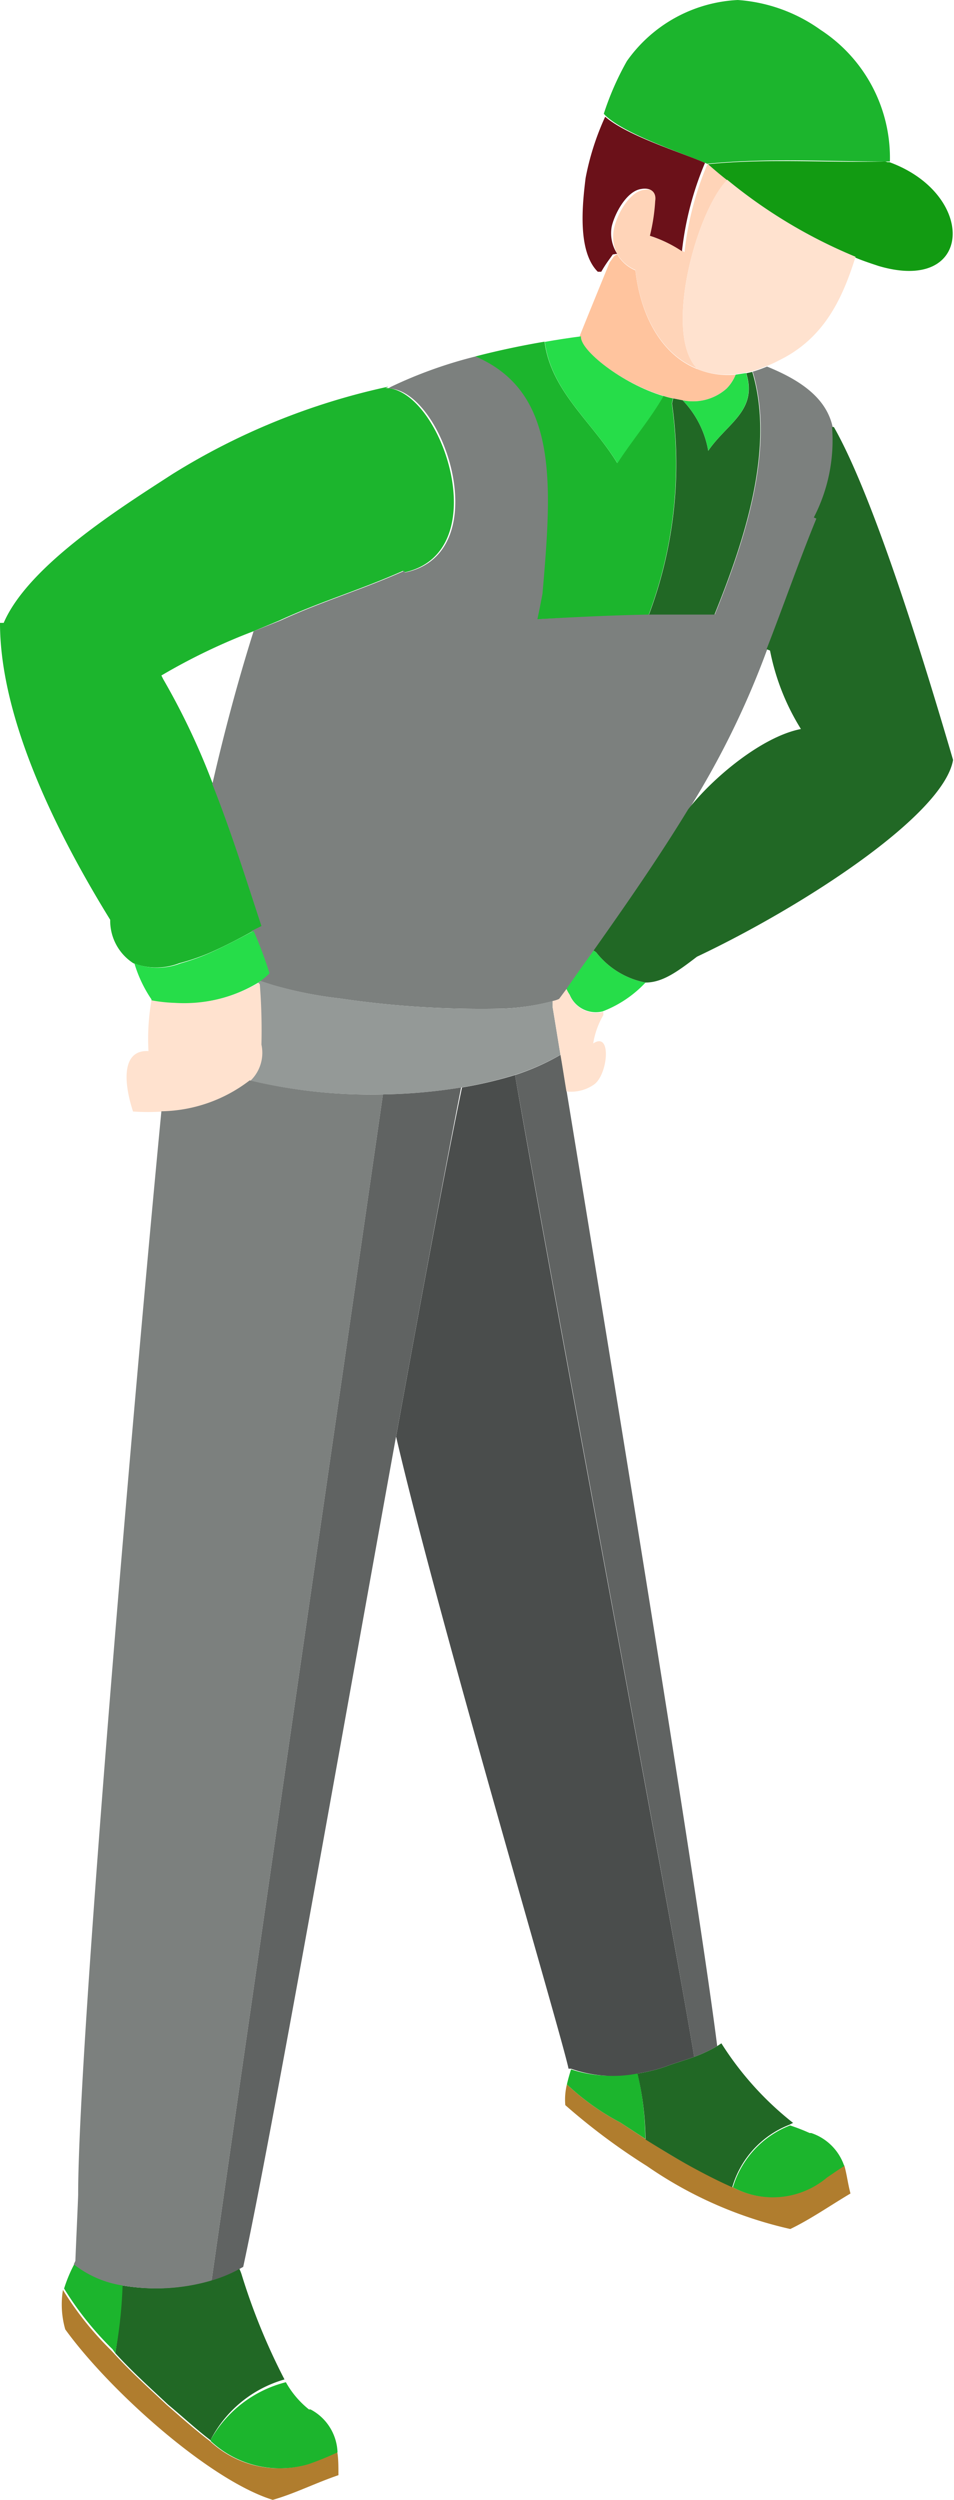
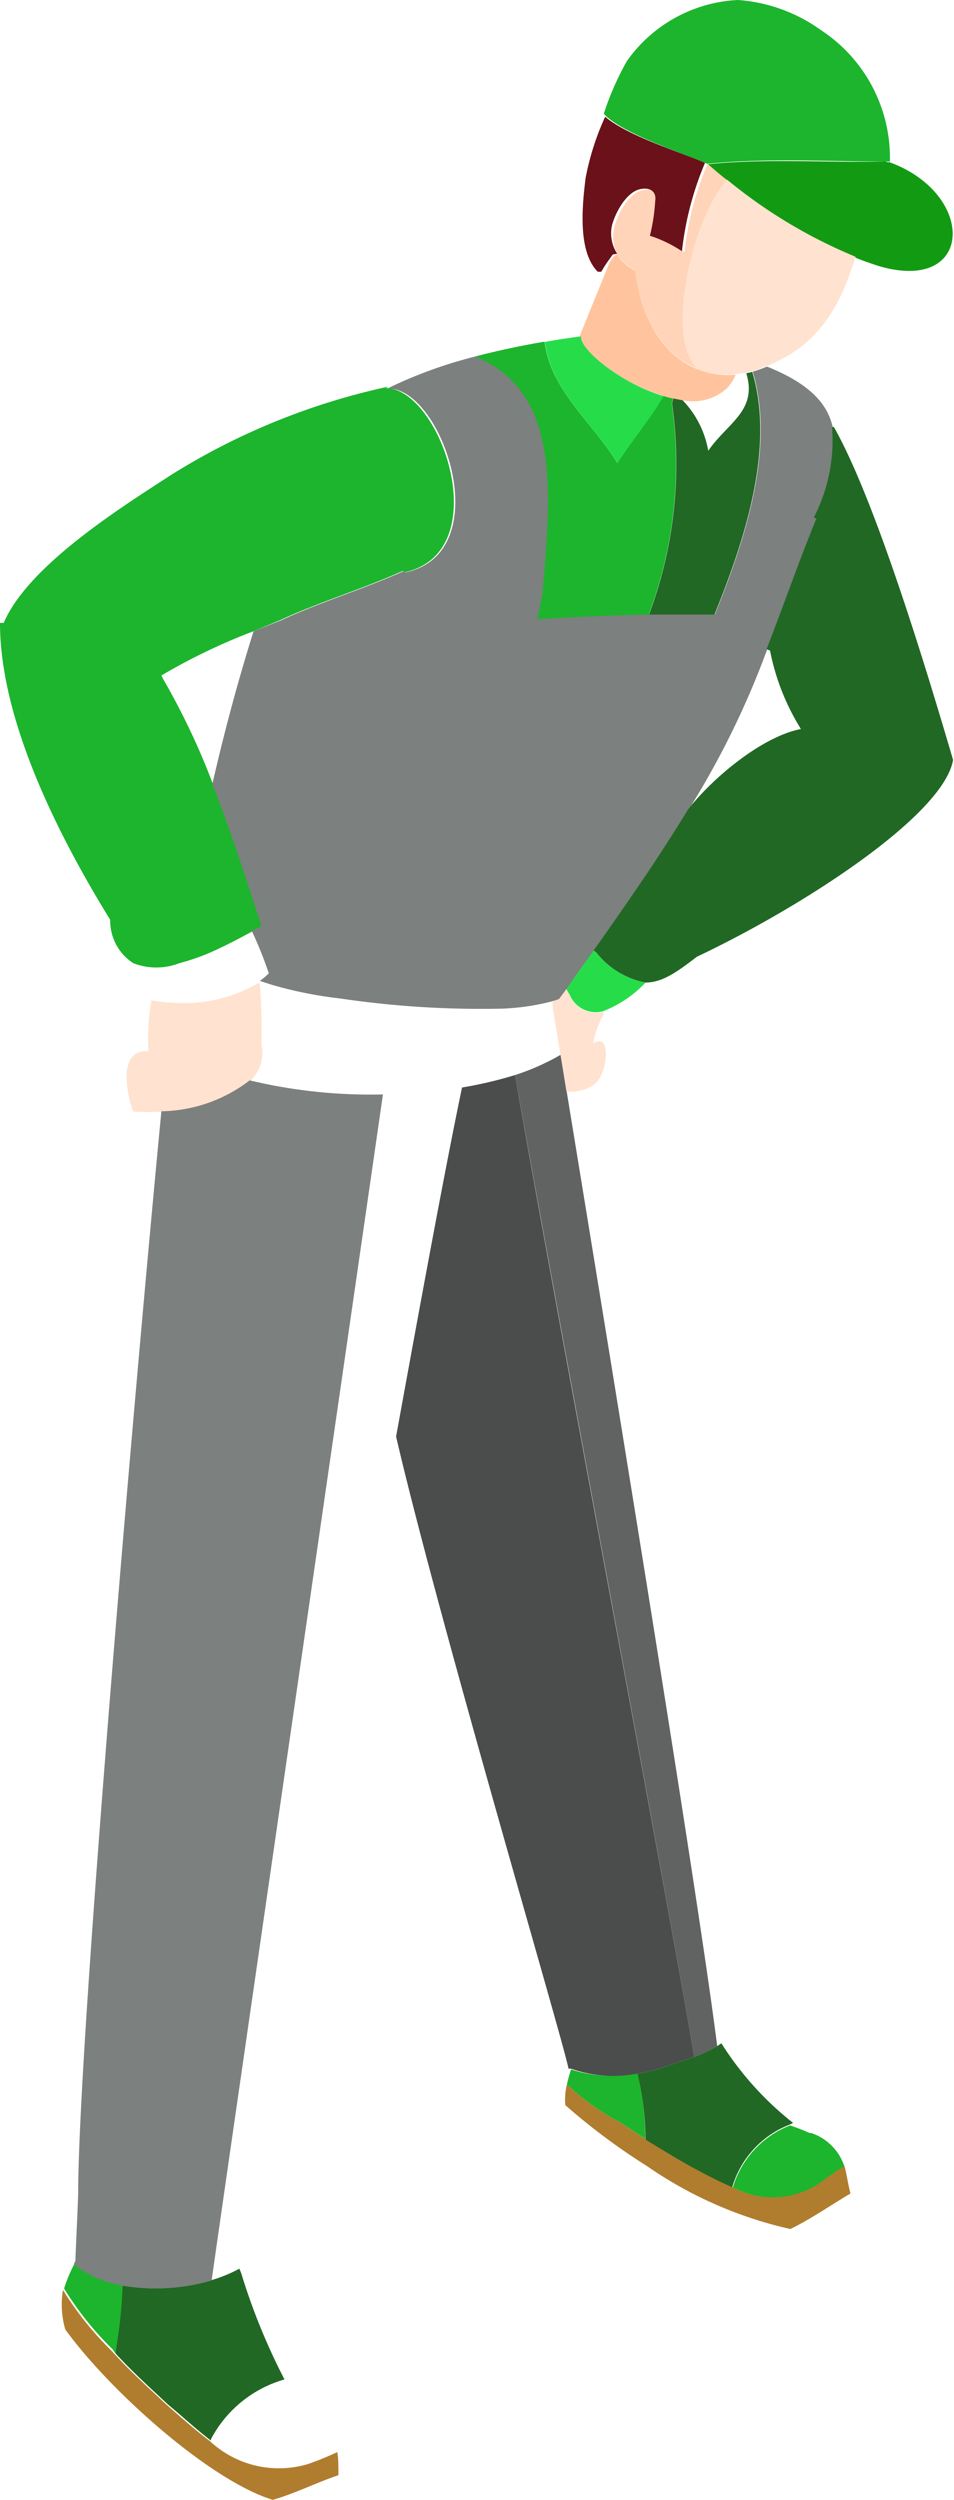
<svg xmlns="http://www.w3.org/2000/svg" width="41.38" height="108.36" viewBox="0 0 41.38 108.36">
  <title>sitemap-deliveryman</title>
  <g id="圖層_2" data-name="圖層 2">
    <g id="圖層_1-2" data-name="圖層 1">
      <g>
        <path d="M7.78,41.75A9.62,9.62,0,0,0,9,41.34c.7-.3,1.4-.67,2-1l.42-.21C10.71,38.14,10,36,9.24,34a30.81,30.81,0,0,0-2.16-4.56L7,29.28a26.22,26.22,0,0,1,4-1.92l1.13-.47c1.75-.81,3.5-1.32,5.36-2.15l0,.08c4.09-.82,1.66-8-.77-8a.34.34,0,0,0,.12-.06,29.43,29.43,0,0,0-9.36,3.79C5.24,22,1.23,24.51.16,27H0c0,4.28,2.59,9.32,4.78,12.87a2.19,2.19,0,0,0,1,1.88A2.76,2.76,0,0,0,7.78,41.75Z" fill="#1cb52d" />
        <path d="M5.27,99.06A20,20,0,0,1,5,102c.74.81,1.51,1.5,2.29,2.23.64.53,1.24,1.09,1.86,1.56l0-.06a5.22,5.22,0,0,1,3.19-2.59,27.26,27.26,0,0,1-1.86-4.55,1.86,1.86,0,0,0-.1-.25,6.06,6.06,0,0,1-1.19.49A8.5,8.5,0,0,1,5.27,99.06Z" fill="#216825" />
        <path d="M30.67,7.1h0C33.26,6.84,35.81,7,38.4,7h.2a6.62,6.62,0,0,0-3-5.7A7,7,0,0,0,32,0a6.26,6.26,0,0,0-4.81,2.65,12.36,12.36,0,0,0-1,2.28,1.23,1.23,0,0,0,.2.19c1,.81,3.29,1.54,4.33,2Z" fill="#1cb52d" />
        <path d="M38.4,7c-2.59.06-5.14-.14-7.71.12l.07.06c.25.22.51.44.78.65a21.92,21.92,0,0,0,5.57,3.34c.33.14.67.25,1,.36,4.13,1.22,4.27-3.11.47-4.5l-.08,0Z" fill="#129b12" />
        <path d="M9.1,105.81c-.62-.47-1.22-1-1.86-1.56-.78-.73-1.55-1.42-2.29-2.23l-.12-.13a13.77,13.77,0,0,1-2.1-2.63,3.91,3.91,0,0,0,.1,1.71c1.89,2.62,6.23,6.53,9,7.39.95-.27,1.85-.73,2.85-1.07,0-.38,0-.72-.05-1a13.13,13.13,0,0,1-1.25.51A4.39,4.39,0,0,1,9.1,105.81Z" fill="#b07d2e" />
        <path d="M28.78,17.16a3.25,3.25,0,0,0,.42.11l.41.08a2.19,2.19,0,0,0,1.91-.51,1.83,1.83,0,0,0,.39-.6A3.5,3.5,0,0,1,30.25,16c-1.45-.57-2.44-2.14-2.69-4.28a1.62,1.62,0,0,1-.79-.7l-.13.08-.2.28h0c-.44,1.08-.88,2.15-1.29,3.17h0C25.14,15.2,27,16.63,28.78,17.16Z" fill="#ffc49e" />
        <path d="M17.55,24.82l0-.08c-1.86.83-3.61,1.34-5.36,2.15L11,27.36c-.67,2.12-1.27,4.36-1.79,6.63.8,2,1.47,4.15,2.13,6.15l-.42.21a17.65,17.65,0,0,1,.74,1.84,3.09,3.09,0,0,1-.39.33l.53.17a17.7,17.7,0,0,0,2.95.59,41.71,41.71,0,0,0,7.07.44A10.13,10.13,0,0,0,24,43.39a1.31,1.31,0,0,0,.28-.09l.32-.43c.38-.56.78-1.11,1.18-1.67,1.4-2,2.82-4,4.1-6.12a37.15,37.15,0,0,0,3.4-6.94c.73-1.87,1.39-3.78,2.16-5.66l-.11-.05a7.27,7.27,0,0,0,.79-3.91c-.23-1.06-1.06-1.91-2.85-2.63a5.79,5.79,0,0,1-.62.22c1,3.33-.36,7.36-1.64,10.52-.94,0-1.89,0-2.84,0-1.62,0-3.24.11-4.83.2.08-.37.15-.73.22-1.1.41-4.72.71-8.78-2.93-10.28a19.41,19.41,0,0,0-3.7,1.33h0a.34.34,0,0,1-.12.06C19.21,16.78,21.64,24,17.55,24.82Z" fill="#7c807e" />
        <path d="M23.53,25.74c-.07.37-.14.73-.22,1.1,1.59-.09,3.21-.17,4.83-.2a18.61,18.61,0,0,0,1-9.15l.05-.22a3.25,3.25,0,0,1-.42-.11h0c-.58,1-1.37,1.93-2,2.91-1.08-1.78-2.87-3.11-3.15-5.26-.95.16-2,.38-3,.64C24.24,17,23.94,21,23.53,25.74Z" fill="#1cb52d" />
-         <path d="M14.78,43.28a17.7,17.7,0,0,1-2.95-.59l-.53-.17-.11.08.05.07a25.73,25.73,0,0,1,.07,2.61h0a1.68,1.68,0,0,1-.51,1.55,22.58,22.58,0,0,0,5.78.61,23.65,23.65,0,0,0,3.43-.3,18.06,18.06,0,0,0,2.3-.54,10.12,10.12,0,0,0,2-.88c-.12-.72-.23-1.41-.34-2.07,0-.09,0-.17,0-.26a10.13,10.13,0,0,1-2.12.33A41.71,41.71,0,0,1,14.78,43.28Z" fill="#949997" />
        <path d="M5,102a20,20,0,0,0,.32-3,4.52,4.52,0,0,1-2.07-.91,6.19,6.19,0,0,0-.47,1.11,13.77,13.77,0,0,0,2.1,2.63Z" fill="#1cb52d" />
        <path d="M31.79,94.81c-.54-.24-1.12-.55-1.76-.88s-1.37-.77-2-1.19L26.9,92a10.5,10.5,0,0,1-2.31-1.65,2.74,2.74,0,0,0-.07.9,27.6,27.6,0,0,0,3.54,2.64,17.76,17.76,0,0,0,6.22,2.73c.89-.43,1.7-1,2.61-1.54-.12-.45-.16-.85-.27-1.22-.26.16-.5.33-.75.5A3.65,3.65,0,0,1,31.79,94.81Z" fill="#b07d2e" />
        <path d="M25.86,41.28l-.11-.08c-.4.56-.8,1.11-1.18,1.67a1.48,1.48,0,0,0,.14.25,1.23,1.23,0,0,0,1.43.72A5,5,0,0,0,28,42.59,3.58,3.58,0,0,1,25.86,41.28Z" fill="#26dd49" />
        <path d="M22.34,46.6c1.8,10.19,6.84,36.89,7.77,42.56a6.08,6.08,0,0,0,1-.47l-.06-.46c-.92-7-4.34-27.91-6.47-40.92-.09-.54-.17-1.07-.26-1.59A10.12,10.12,0,0,1,22.34,46.6Z" fill="#606362" />
-         <path d="M11.19,42.6l.11-.08a3.09,3.09,0,0,0,.39-.33A17.65,17.65,0,0,0,11,40.35c-.6.32-1.3.69-2,1a9.62,9.62,0,0,1-1.17.41,2.76,2.76,0,0,1-2,0,5.63,5.63,0,0,0,.74,1.56l0,.07h.08a6.51,6.51,0,0,0,1,.11A6.37,6.37,0,0,0,11.19,42.6Z" fill="#26dd49" />
        <path d="M31.54,7.81c-.27-.21-.53-.43-.78-.65l-.07-.06h0a13.62,13.62,0,0,0-1,3.83,5.56,5.56,0,0,0-1.39-.67,8.34,8.34,0,0,0,.23-1.51h0c.06-.38-.19-.59-.6-.52-.66.09-1.18,1.12-1.29,1.65A1.64,1.64,0,0,0,26.77,11a1.62,1.62,0,0,0,.79.7c.25,2.14,1.24,3.71,2.69,4.28h0C28.76,14.52,30.18,9.19,31.54,7.81Z" fill="#ffd4b8" />
-         <path d="M9.14,105.75l0,.06a4.39,4.39,0,0,0,4.25,1,13.13,13.13,0,0,0,1.25-.51,2.19,2.19,0,0,0-1.17-1.86l-.07,0a4,4,0,0,1-1-1.18A5.22,5.22,0,0,0,9.14,105.75Z" fill="#1cb52d" />
        <path d="M11.34,45.28h0a25.73,25.73,0,0,0-.07-2.61l-.05-.07a6.37,6.37,0,0,1-3.65.87,6.51,6.51,0,0,1-1-.11,9.69,9.69,0,0,0-.13,2.2c-1.13-.06-1.11,1.27-.67,2.62a9.48,9.48,0,0,0,1.3,0,6.44,6.44,0,0,0,3.8-1.34A1.68,1.68,0,0,0,11.34,45.28Z" fill="#ffe2cf" />
        <path d="M9.18,98.85c.51-3.65,6.09-42.1,7.43-51.41a22.58,22.58,0,0,1-5.78-.61A6.44,6.44,0,0,1,7,48.17C5.86,60,3.39,88.56,3.39,95.12c0,.16-.11,2.52-.12,2.88l-.07.15a4.52,4.52,0,0,0,2.07.91A8.5,8.5,0,0,0,9.18,98.85Z" fill="#7c807e" />
        <path d="M30.72,19.54a4.18,4.18,0,0,0-1.11-2.19l-.41-.08-.05.22a18.61,18.61,0,0,1-1,9.15c.95,0,1.9,0,2.84,0,1.28-3.16,2.64-7.19,1.64-10.52l-.26.06C32.87,17.81,31.54,18.34,30.72,19.54Z" fill="#216825" />
        <path d="M35.3,22.43l.11.05c-.77,1.88-1.43,3.79-2.16,5.66l.15.06a10.06,10.06,0,0,0,1.34,3.4c-1.69.33-3.82,2.11-4.89,3.48-1.28,2.1-2.7,4.14-4.1,6.12l.11.08A3.58,3.58,0,0,0,28,42.59c.73,0,1.37-.46,2.23-1.12,4.63-2.19,10.7-6.14,11.11-8.53C40.29,29.37,38,21.72,36.17,18.51h-.08A7.27,7.27,0,0,1,35.3,22.43Z" fill="#216825" />
-         <path d="M32.36,16.17l-.45.07a1.83,1.83,0,0,1-.39.6,2.19,2.19,0,0,1-1.91.51,4.18,4.18,0,0,1,1.11,2.19C31.54,18.34,32.87,17.81,32.36,16.17Z" fill="#26dd49" />
        <path d="M31.79,94.81a3.65,3.65,0,0,0,4.08-.42c.25-.17.49-.34.75-.5a2.27,2.27,0,0,0-1.43-1.43l-.07,0a8.47,8.47,0,0,0-.85-.33A4.15,4.15,0,0,0,31.79,94.81Z" fill="#1cb52d" />
        <path d="M28.78,17.17h0c-1.79-.53-3.64-2-3.58-2.59h0c-.48.06-1,.14-1.57.24.28,2.15,2.07,3.48,3.15,5.26C27.41,19.1,28.2,18.18,28.78,17.17Z" fill="#26dd49" />
        <path d="M26.9,92l1.09.71a12.86,12.86,0,0,0-.34-2.86,5.46,5.46,0,0,1-2.88-.15c-.07.22-.13.43-.18.65A10.5,10.5,0,0,0,26.9,92Z" fill="#1cb52d" />
        <path d="M28.9,89.57a7.14,7.14,0,0,1-1.25.31A12.86,12.86,0,0,1,28,92.74c.67.42,1.34.83,2,1.19s1.22.64,1.76.88a4.15,4.15,0,0,1,2.48-2.71l.16-.08a13.71,13.71,0,0,1-3.11-3.45l-.18.12a6.08,6.08,0,0,1-1,.47C29.63,89.33,29.17,89.46,28.9,89.57Z" fill="#216825" />
        <path d="M30.25,16h0a3.5,3.5,0,0,0,1.66.22l.45-.07.26-.06a5.79,5.79,0,0,0,.62-.22,4.13,4.13,0,0,0,.53-.24c1.95-.94,2.76-2.64,3.34-4.5a21.92,21.92,0,0,1-5.57-3.34C30.18,9.19,28.76,14.52,30.25,16Z" fill="#ffe2cf" />
-         <path d="M16.61,47.44C15.27,56.75,9.69,95.2,9.18,98.85a6.06,6.06,0,0,0,1.19-.49l.18-.1c1.21-5.59,4.18-22.49,6.63-36C18.32,56,19.34,50.48,20,47.14A23.65,23.65,0,0,1,16.61,47.44Z" fill="#606362" />
        <path d="M24.71,43.12a1.48,1.48,0,0,1-.14-.25l-.32.43a1.31,1.31,0,0,1-.28.09c0,.09,0,.17,0,.26.11.66.22,1.35.34,2.07.09.52.17,1.05.26,1.59A1.73,1.73,0,0,0,25.78,47c.59-.44.76-2.31-.05-1.77A3.59,3.59,0,0,1,26.17,44l0-.14A1.23,1.23,0,0,1,24.71,43.12Z" fill="#ffe2cf" />
        <path d="M38.59,7a0,0,0,0,0,0,0h-.09Z" fill="#ffd4b8" />
        <path d="M27.65,89.88a7.14,7.14,0,0,0,1.25-.31c.27-.11.73-.24,1.21-.41-.93-5.67-6-32.37-7.77-42.56a18.06,18.06,0,0,1-2.3.54c-.7,3.34-1.72,8.87-2.86,15.13,1.88,8.08,7.22,26.08,7.48,27.4h0l.11,0A5.46,5.46,0,0,0,27.65,89.88Z" fill="#4a4d4c" />
        <path d="M26.77,11a1.64,1.64,0,0,1-.24-1.16c.11-.53.63-1.56,1.29-1.65.41-.07.66.14.6.52h0a8.34,8.34,0,0,1-.23,1.51,5.56,5.56,0,0,1,1.39.67,13.62,13.62,0,0,1,1-3.83h0c-1-.44-3.38-1.17-4.33-2a11.47,11.47,0,0,0-.85,2.66c-.14,1.14-.36,3.18.53,4.06l.15,0a5.4,5.4,0,0,1,.3-.47l.2-.28Z" fill="#6b1119" />
      </g>
    </g>
  </g>
</svg>